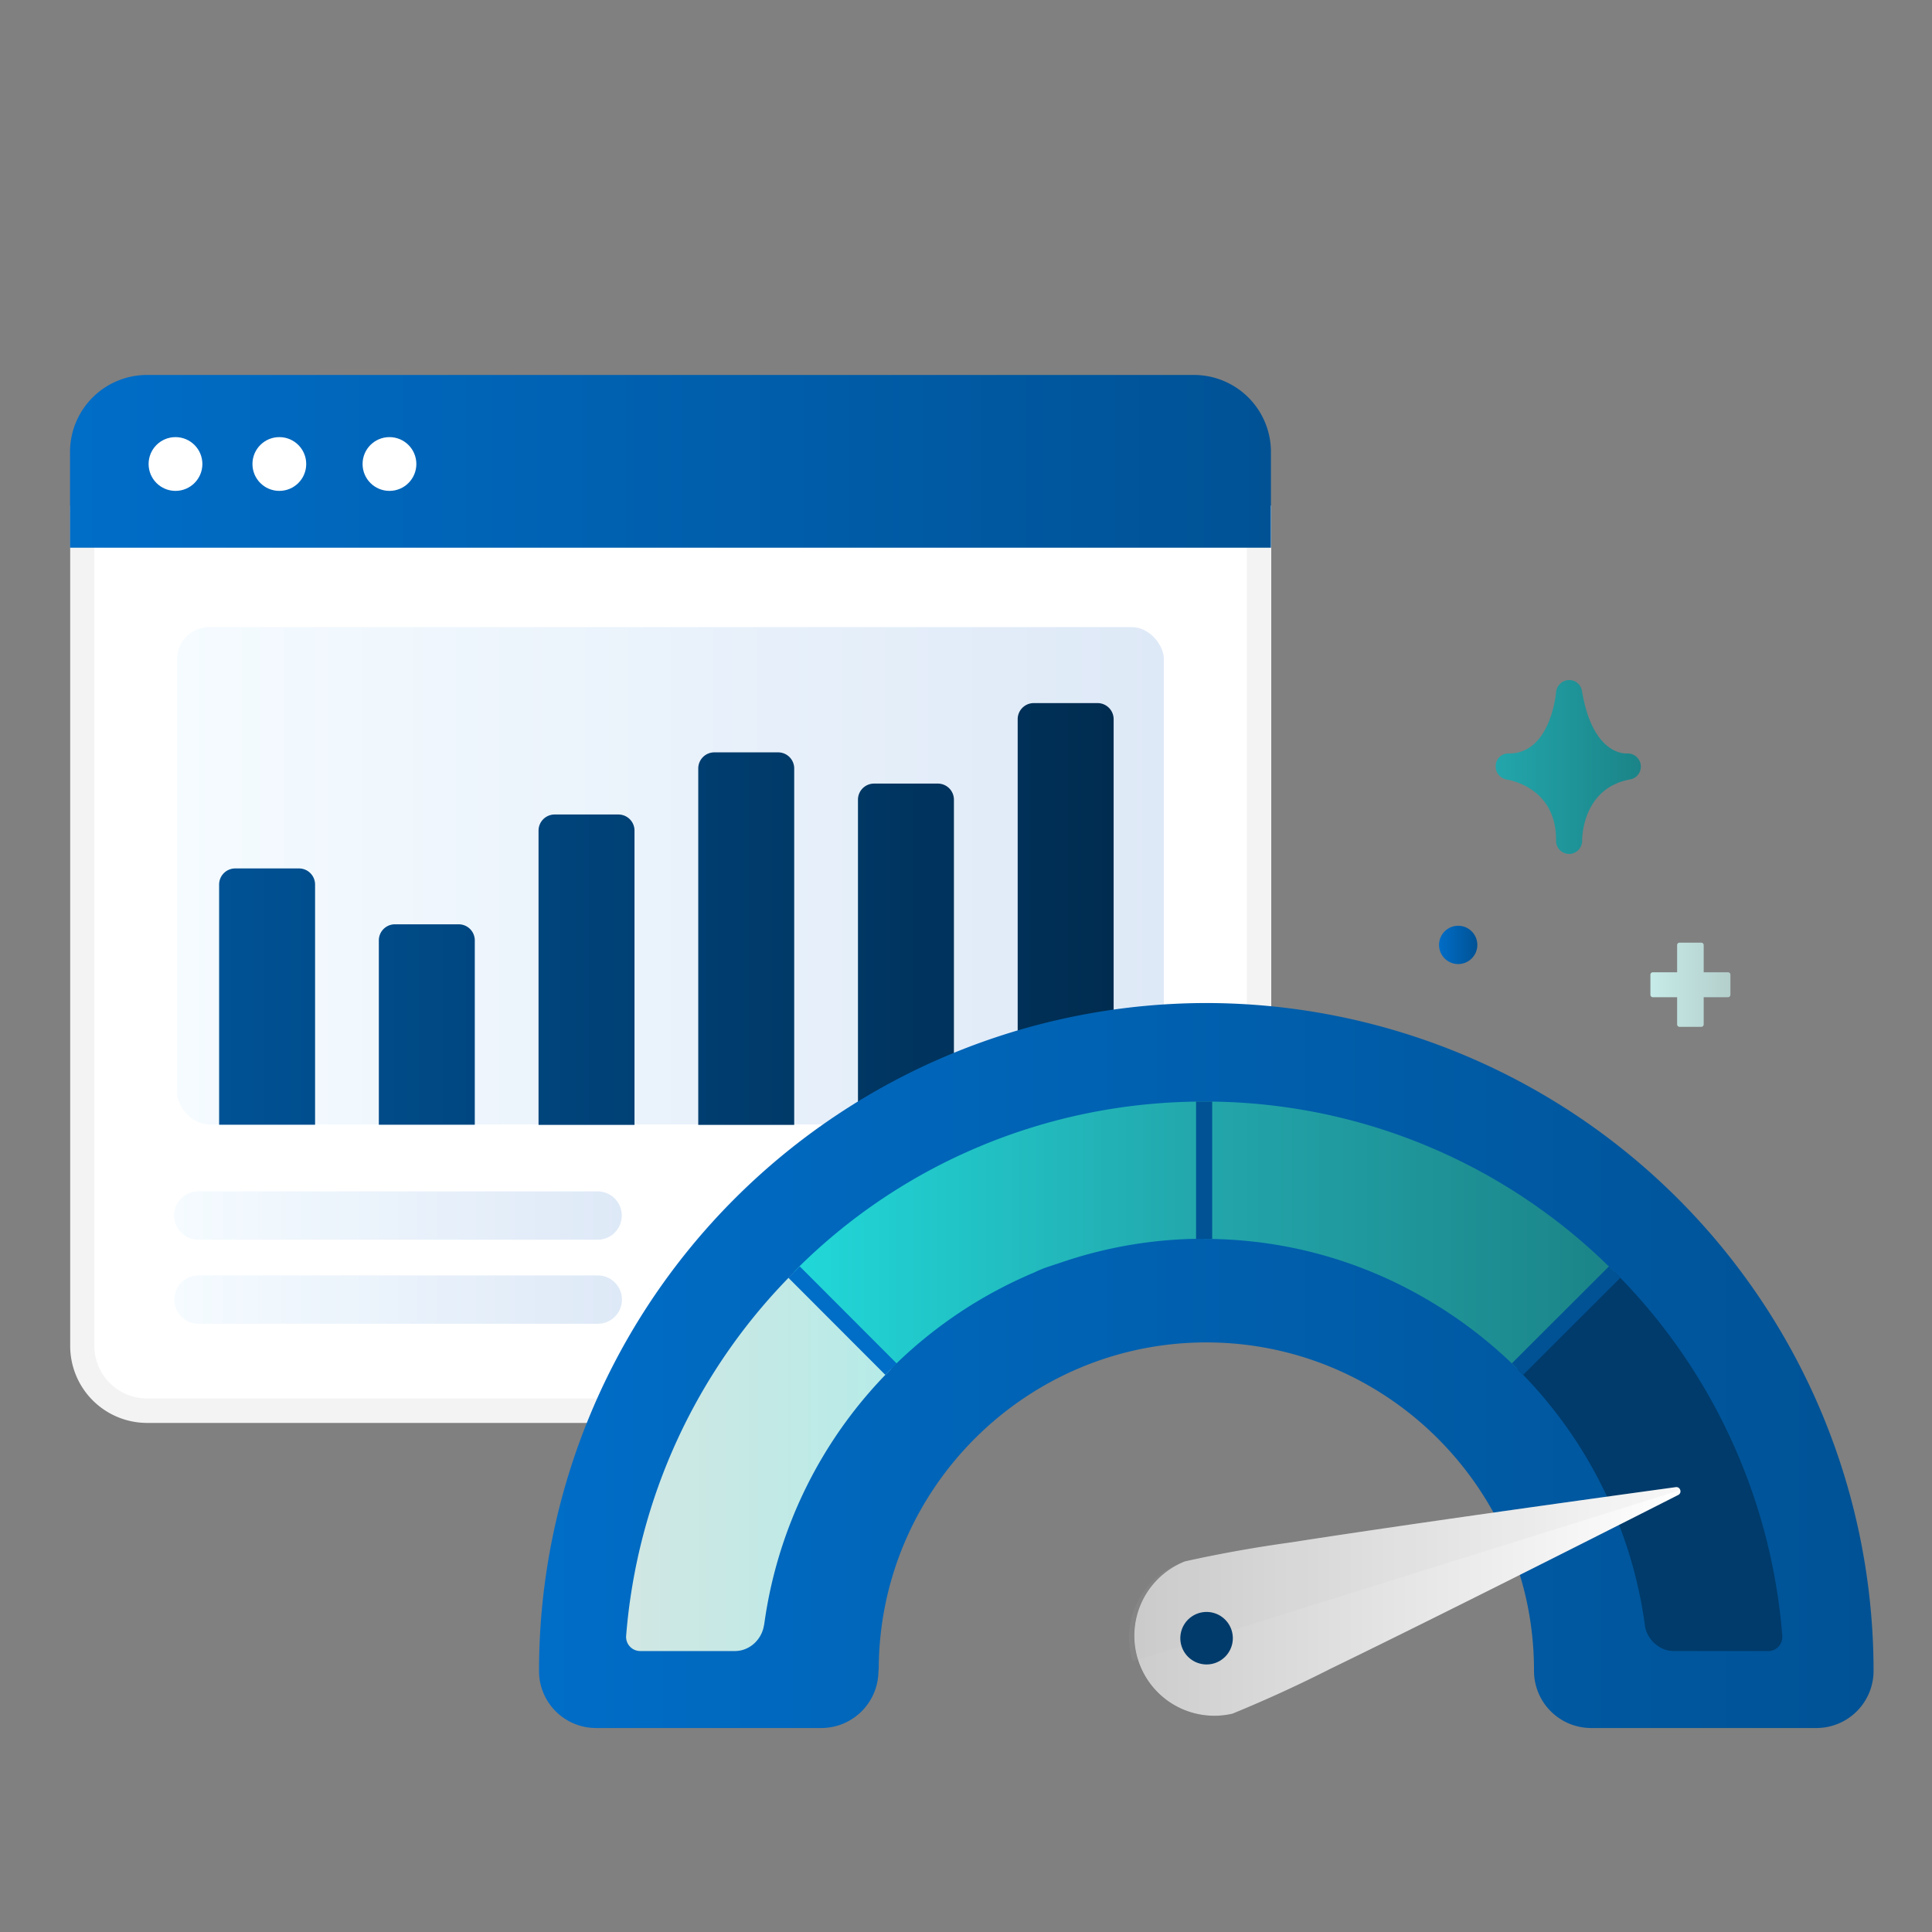
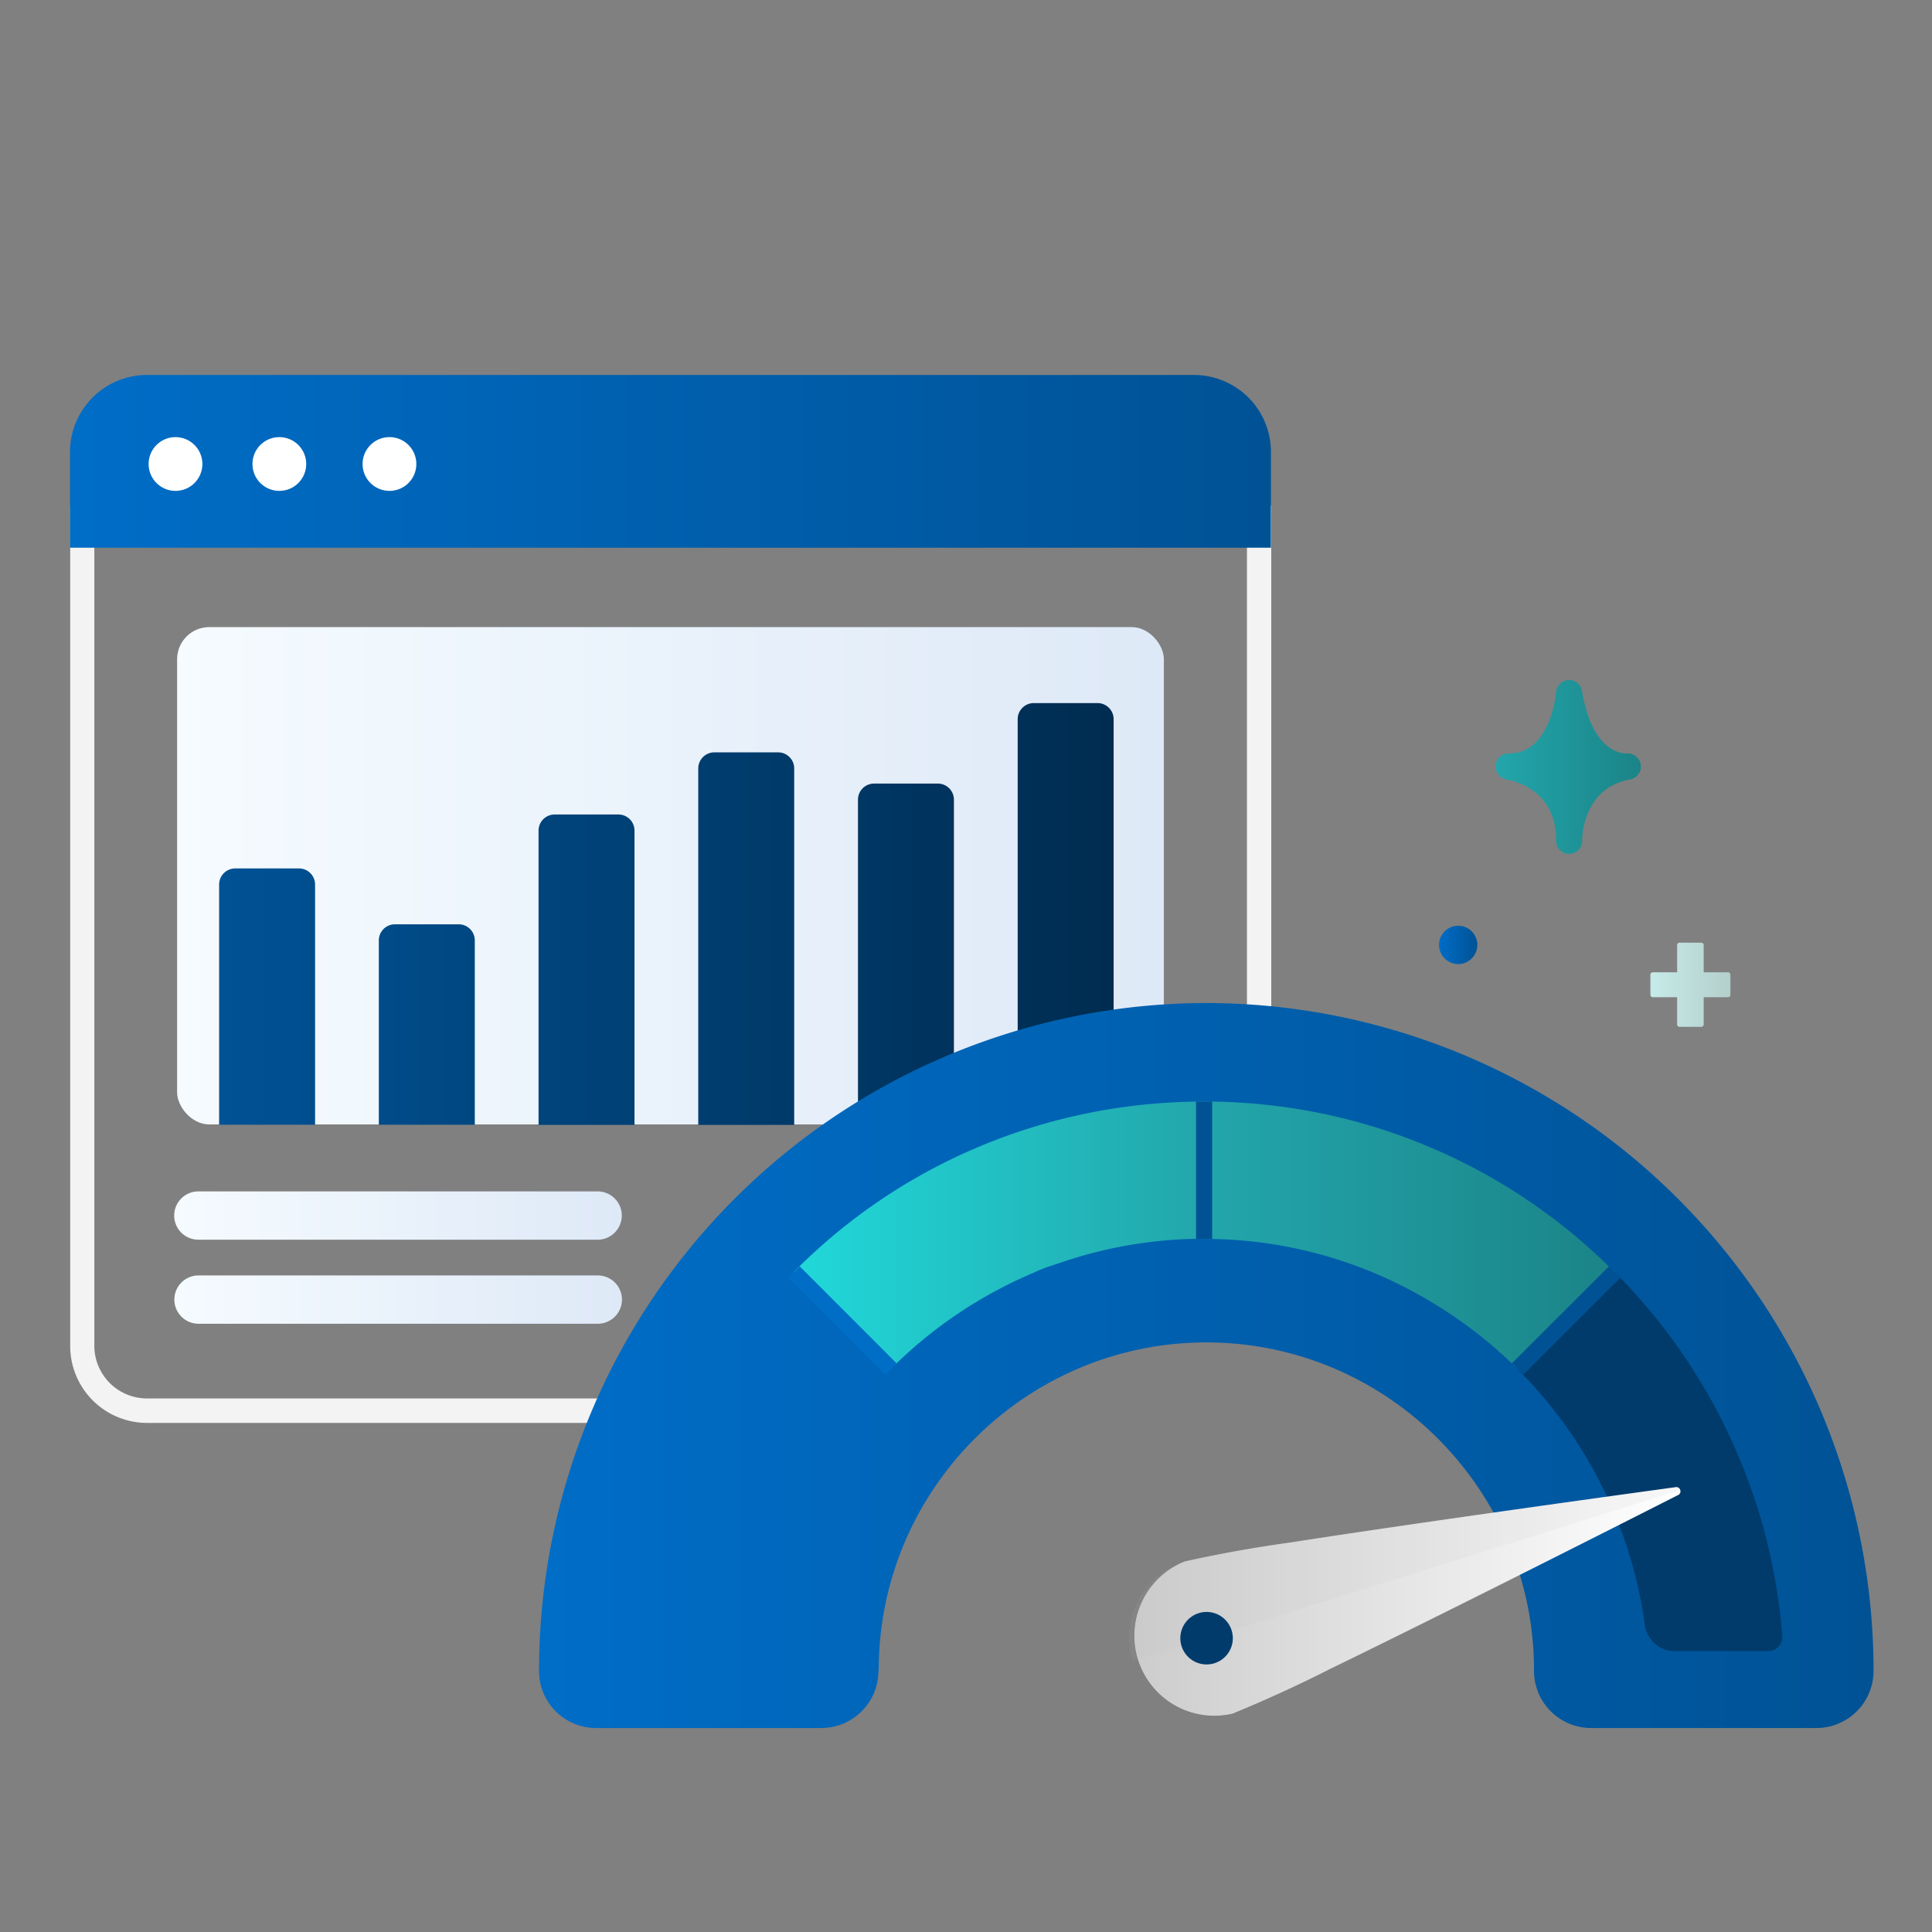
<svg xmlns="http://www.w3.org/2000/svg" xmlns:xlink="http://www.w3.org/1999/xlink" viewBox="0 0 120 120">
  <rect x="0" y="0" width="120" height="120" fill="#808080" stroke="none" />
  <defs>
    <linearGradient id="linear-gradient" x1="4.35" x2="78.94" y1="28.66" y2="28.66" gradientUnits="userSpaceOnUse">
      <stop offset="0" stop-color="#006dc7" />
      <stop offset="1" stop-color="#005295" />
    </linearGradient>
    <linearGradient id="linear-gradient-2" x1="11" x2="72.29" y1="54.4" y2="54.4" gradientUnits="userSpaceOnUse">
      <stop offset="0" stop-color="#f5fbff" />
      <stop offset="1" stop-color="#dee9f7" />
    </linearGradient>
    <linearGradient xlink:href="#linear-gradient-2" id="linear-gradient-3" x1="10.82" x2="38.62" y1="75.5" y2="75.5" />
    <linearGradient xlink:href="#linear-gradient-2" id="linear-gradient-4" x1="10.83" x2="38.62" y1="80.72" y2="80.72" />
    <linearGradient id="linear-gradient-5" x1="13.61" x2="69.16" y1="56.76" y2="56.76" gradientUnits="userSpaceOnUse">
      <stop offset="0" stop-color="#005295" />
      <stop offset="1" stop-color="#002c50" />
    </linearGradient>
    <linearGradient id="New_Gradient_Swatch" x1="102.5" x2="107.48" y1="61.16" y2="61.16" data-name="New Gradient Swatch" gradientUnits="userSpaceOnUse">
      <stop offset="0" stop-color="#c6ebe8" />
      <stop offset="1" stop-color="#b4cfcc" />
    </linearGradient>
    <linearGradient xlink:href="#linear-gradient" id="linear-gradient-6" x1="89.37" x2="91.76" y1="58.69" y2="58.69" />
    <linearGradient id="linear-gradient-7" x1="92.9" x2="101.91" y1="47.64" y2="47.64" gradientUnits="userSpaceOnUse">
      <stop offset="0" stop-color="#22a6ab" />
      <stop offset="1" stop-color="#1b8488" />
    </linearGradient>
    <linearGradient xlink:href="#linear-gradient" id="linear-gradient-8" x1="33.49" x2="116.36" y1="84.81" y2="84.81" />
    <linearGradient id="linear-gradient-9" x1="94.26" x2="110.71" y1="90.78" y2="90.78" gradientUnits="userSpaceOnUse">
      <stop offset="0" stop-color="#003b6b" />
      <stop offset="1" stop-color="#003b6b" />
    </linearGradient>
    <linearGradient xlink:href="#linear-gradient-7" id="linear-gradient-10" x1="74.79" x2="100.29" y1="76.73" y2="76.73" />
    <linearGradient id="linear-gradient-11" x1="38.88" x2="55.34" y1="90.78" y2="90.78" gradientUnits="userSpaceOnUse">
      <stop offset="0" stop-color="#d1e7e3" />
      <stop offset="1" stop-color="#b6ebe8" />
    </linearGradient>
    <linearGradient id="linear-gradient-12" x1="49.32" x2="74.79" y1="76.73" y2="76.73" gradientUnits="userSpaceOnUse">
      <stop offset="0" stop-color="#21d8d9" />
      <stop offset="1" stop-color="#22a6ab" />
    </linearGradient>
    <linearGradient id="linear-gradient-13" x1="70.12" x2="104.38" y1="99.51" y2="99.51" gradientUnits="userSpaceOnUse">
      <stop offset="0" stop-color="#ccc" />
      <stop offset="1" stop-color="#fff" />
    </linearGradient>
    <linearGradient xlink:href="#linear-gradient-9" id="linear-gradient-14" x1="73.44" x2="76.7" y1="101.71" y2="101.71" />
    <clipPath id="clippath">
      <path d="M79.6 68.03V21.88H3.14v67.2h48.47c8.12-6.15 21.77-16.47 27.99-21.05Z" style="fill:none" />
    </clipPath>
    <style>.cls-4{fill:none}.cls-9{fill:#fff}.cls-4{stroke-miterlimit:10;stroke:#005295}</style>
  </defs>
  <g style="isolation:isolate">
    <g id="Art">
      <g style="clip-path:url(#clippath)">
        <g id="web_browser" data-name="web browser">
-           <path d="M9.14 87.62a4.04 4.04 0 0 1-4.03-4.03V32.16l73.08-.01v51.43a4 4 0 0 1-4.02 4.03H9.15v.01Z" class="cls-9" />
          <path d="M77.45 32.9v50.68a3.24 3.24 0 0 1-3.27 3.28H9.14a3.27 3.27 0 0 1-3.28-3.27V32.91l71.58-.01m1.5-1.5H4.36v52.2a4.78 4.78 0 0 0 4.78 4.78h65.04a4.8 4.8 0 0 0 4.78-4.79V31.4Z" style="fill:#f3f3f3" />
          <path d="M9.12 23.29h65.04a4.78 4.78 0 0 1 4.78 4.78v5.95H4.35v-5.95a4.78 4.78 0 0 1 4.78-4.78Z" style="fill:url(#linear-gradient)" />
          <circle cx="10.9" cy="28.82" r="1.67" class="cls-9" />
          <circle cx="17.35" cy="28.82" r="1.67" class="cls-9" />
          <circle cx="24.19" cy="28.82" r="1.67" class="cls-9" />
        </g>
        <rect width="61.29" height="30.89" x="11" y="38.95" rx="2" ry="2" style="fill:url(#linear-gradient-2)" />
        <path d="M12.32 77a1.5 1.5 0 1 1 0-3h24.8a1.5 1.5 0 1 1 0 3h-24.8Z" style="fill:url(#linear-gradient-3)" />
        <path d="M12.33 82.22a1.5 1.5 0 1 1 0-3h24.8a1.5 1.5 0 1 1 0 3h-24.8Z" style="fill:url(#linear-gradient-4)" />
        <path d="m46.07 81.72 24.81-.01" style="stroke:#034379;stroke-linecap:round;stroke-linejoin:round;stroke-width:5.39px;fill:none" />
        <path d="M19.57 69.86h-5.96V54.94a1 1 0 0 1 1-1h3.96a1 1 0 0 1 1 1v14.92Zm8.92-12.45h-3.96a1 1 0 0 0-1 1v11.45h5.96V58.41a1 1 0 0 0-1-1Zm9.92-6.82h-3.96a1 1 0 0 0-1 1v18.28h5.96V51.59a1 1 0 0 0-1-1Zm9.92-3.86h-3.96a1 1 0 0 0-1 1v22.14h5.96V47.73a1 1 0 0 0-1-1Zm9.92 1.94h-3.96a1 1 0 0 0-1 1v20.2h5.96v-20.2a1 1 0 0 0-1-1Zm9.92-5h-3.96a1 1 0 0 0-1 1v25.2h5.96v-25.2a1 1 0 0 0-1-1Z" style="fill:url(#linear-gradient-5)" />
      </g>
      <path d="M107.33 60.39h-1.51V58.7a.15.15 0 0 0-.15-.15h-1.35a.15.15 0 0 0-.15.15v1.69h-1.51a.15.15 0 0 0-.15.15v1.25c0 .08.07.15.15.15h1.51v1.69c0 .08.07.15.15.15h1.35c.08 0 .15-.07.15-.15v-1.69h1.51c.08 0 .15-.07.15-.15v-1.25a.15.15 0 0 0-.15-.15Z" style="fill:url(#New_Gradient_Swatch)" />
      <circle cx="90.57" cy="58.69" r="1.19" style="fill:url(#linear-gradient-6)" />
      <path d="M101.03 46.8c-.09 0-2.11.1-2.77-3.88a.8.8 0 0 0-.83-.68.83.83 0 0 0-.78.74c-.01.16-.36 3.82-2.92 3.82h-.02a.78.78 0 0 0-.81.75c-.03.42.27.8.69.87.31.05 3.03.57 3.06 3.69v.13c0 .44.37.8.81.8.44 0 .8-.36.81-.8v-.06c0-.41.16-3.26 2.99-3.77.42-.08.7-.47.65-.9a.82.82 0 0 0-.87-.71Z" style="fill:url(#linear-gradient-7)" />
      <path d="M74.92 62.3a41.49 41.49 0 0 0-41.44 41.44v.06a3.54 3.54 0 0 0 3.55 3.53h13.98c1.93 0 3.5-1.54 3.55-3.46l.02-.22c.04-11.18 9.17-20.27 20.35-20.27s20.3 9.09 20.35 20.27v.13a3.55 3.55 0 0 0 3.55 3.55h13.99a3.55 3.55 0 0 0 3.55-3.52v-.07A41.49 41.49 0 0 0 74.93 62.3Z" style="fill:url(#linear-gradient-8)" />
      <path d="m100.34 79.06-.06-.06-6.03 6.03.06.06a27.77 27.77 0 0 1 7.88 16.02c.22.83.94 1.44 1.78 1.44h5.85c.34 0 .55-.17.65-.28a.86.86 0 0 0 .23-.67 35.97 35.97 0 0 0-10.36-22.54Z" style="fill:url(#linear-gradient-9)" />
      <path d="M100.27 79a35.81 35.81 0 0 0-25.48-10.58v8.53c4.99 0 9.66 1.34 13.69 3.67a28.1 28.1 0 0 1 5.78 4.41l6.03-6.03-.01-.01Z" style="fill:url(#linear-gradient-10)" />
-       <path d="m49.38 79.08-.06-.06-.05.05a35.96 35.96 0 0 0-10.38 22.54.88.88 0 0 0 .88.94h5.87c.84 0 1.57-.6 1.78-1.44l.05-.24a27.67 27.67 0 0 1 7.83-15.79l.06-.05-5.96-5.96Z" style="fill:url(#linear-gradient-11)" />
      <path d="M74.79 68.42c-4.86 0-9.58.95-14.02 2.82a35.5 35.5 0 0 0-11.06 7.36s-.4.41-.4.41l.06.06 5.96 5.96a27.8 27.8 0 0 1 8.78-5.94l.08-.03s.47-.24 1.01-.41l.9-.3a27.41 27.41 0 0 1 8.68-1.41v-8.53Z" style="fill:url(#linear-gradient-12)" />
      <path d="M73.59 96.98a81.8 81.8 0 0 1 6.66-1.19 7.8 7.8 0 0 1 2.44 7.83 82.5 82.5 0 0 1-6.15 2.82 4.97 4.97 0 0 1-2.96-9.46Z" style="fill:#666" />
      <path d="M76.55 106.44a4.97 4.97 0 0 1-2.96-9.46 81.8 81.8 0 0 1 6.66-1.19c7.01-1.09 17.71-2.58 23.83-3.42.29-.04.42.36.15.49-5.5 2.79-15.15 7.66-21.53 10.76a82.5 82.5 0 0 1-6.15 2.82Z" style="fill:url(#linear-gradient-13)" />
      <g style="mix-blend-mode:multiply;opacity:.1">
-         <path d="m104.24 92.59-33.77 10.56a.13.13 0 0 1-.16-.08 4.97 4.97 0 0 1 3.29-6.09 81.8 81.8 0 0 1 6.66-1.19 1485 1485 0 0 1 23.93-3.43c.15-.02.19.19.05.24Z" style="fill:#b3b3b3" />
+         <path d="m104.24 92.59-33.77 10.56a.13.13 0 0 1-.16-.08 4.97 4.97 0 0 1 3.29-6.09 81.8 81.8 0 0 1 6.66-1.19 1485 1485 0 0 1 23.93-3.43c.15-.02.19.19.05.24" style="fill:#b3b3b3" />
      </g>
      <path d="M75.56 103.26a1.63 1.63 0 1 1-.97-3.1 1.63 1.63 0 0 1 .97 3.1Z" style="fill:url(#linear-gradient-14)" />
      <path d="M74.79 68.42v8.53" class="cls-4" />
      <path d="m55.34 85.04-6.02-6.03" style="stroke-miterlimit:10;stroke:#006dc7;fill:none" />
      <path d="m100.29 79.01-6.03 6.02" class="cls-4" />
    </g>
  </g>
</svg>